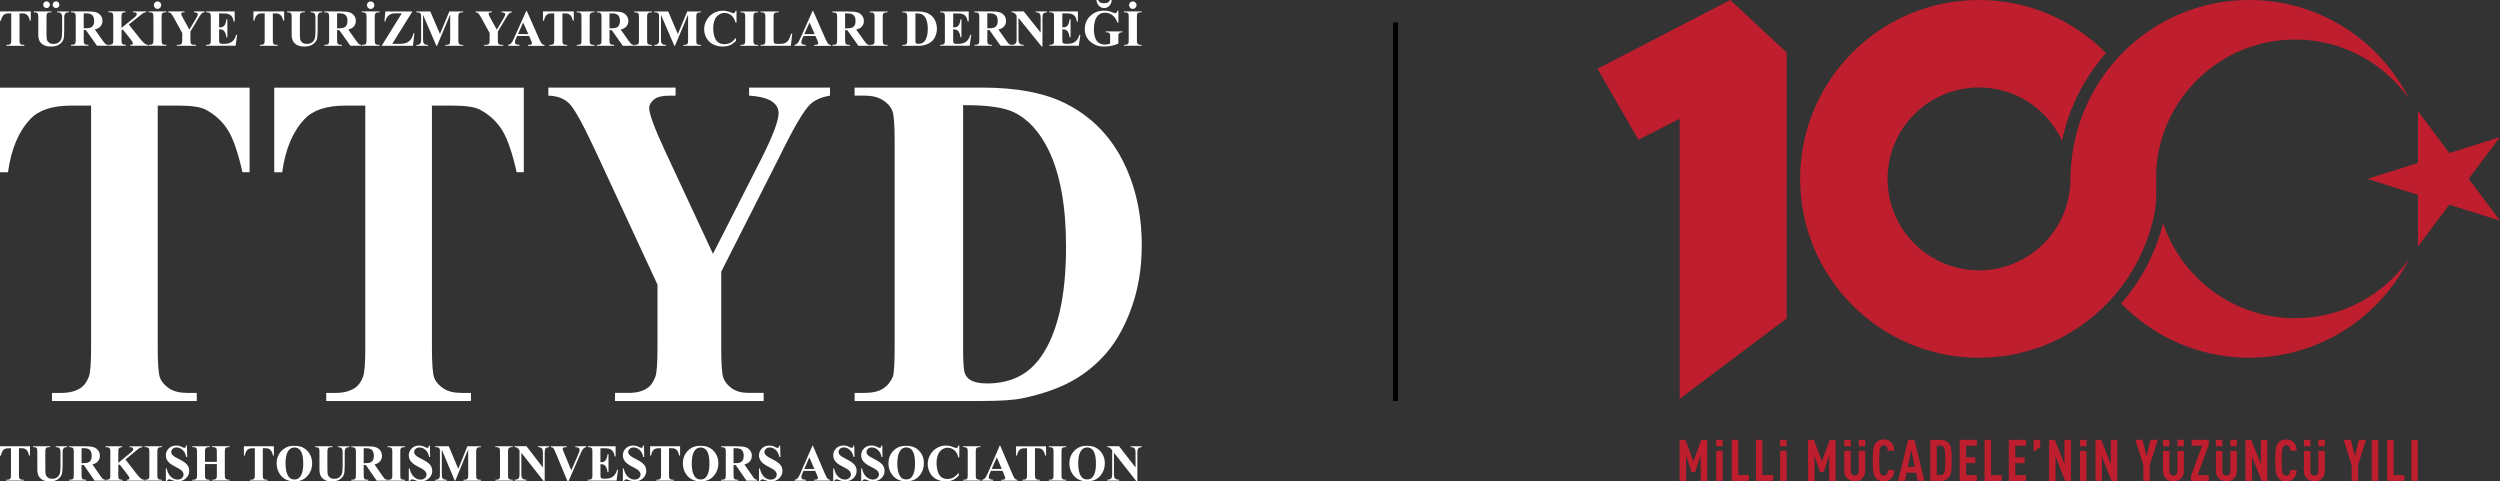
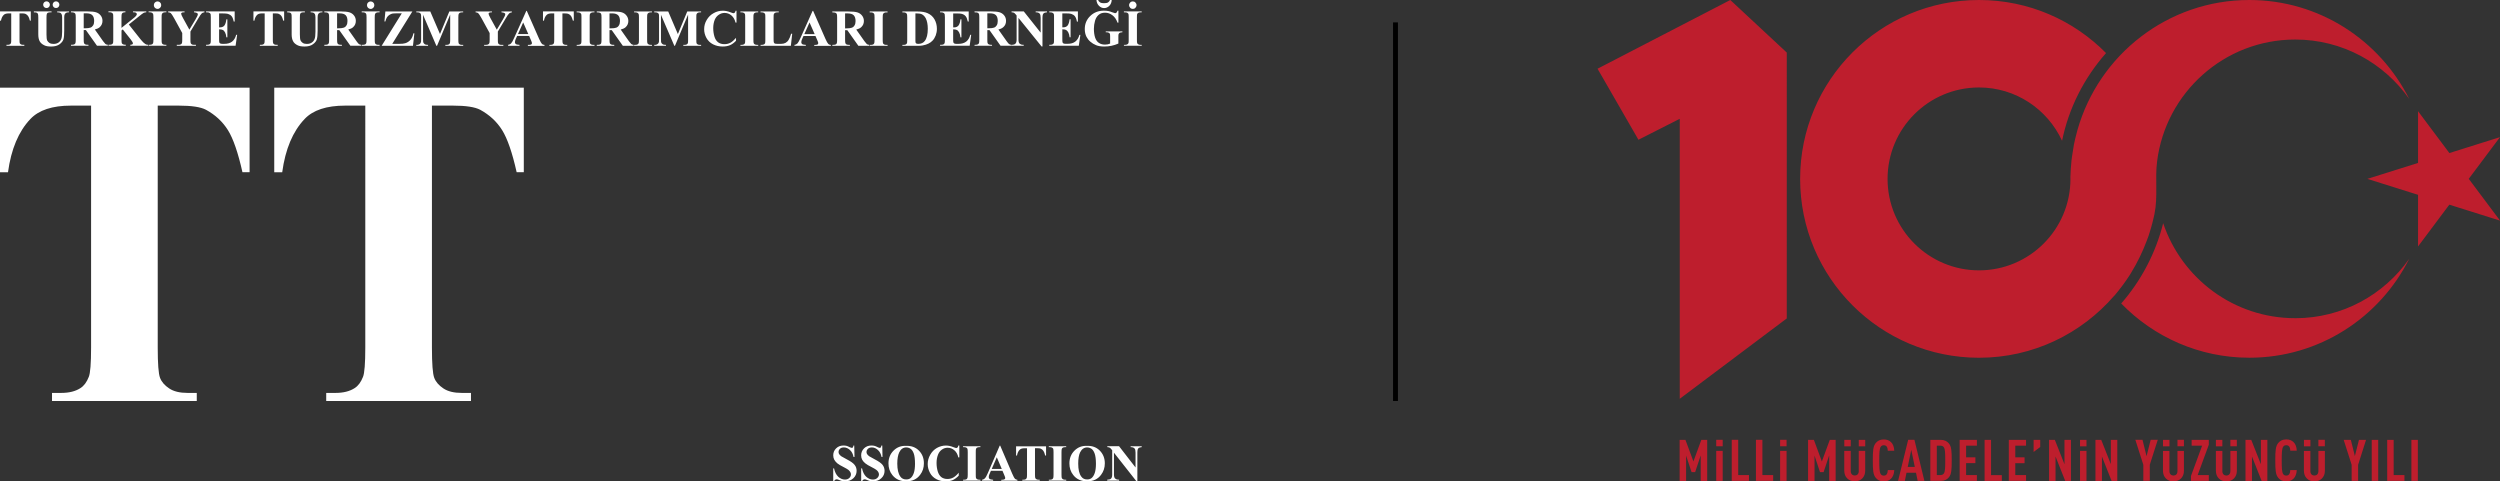
<svg xmlns="http://www.w3.org/2000/svg" id="katman_2" data-name="katman 2" viewBox="0 0 765.75 147.45">
  <rect x="0" y="0" width="765.75" height="147.45" fill="#333333" stroke="none" />
  <defs>
    <style>
      .cls-1 {
        fill: none;
        stroke: #000;
        stroke-miterlimit: 10;
        stroke-width: 1.5px;
      }

      .cls-2 {
        fill: #fff;
      }

      .cls-2, .cls-3 {
        stroke-width: 0px;
      }

      .cls-3 {
        fill: #be1e2d;
      }
    </style>
  </defs>
  <g id="Layer_1" data-name="Layer 1">
    <g>
      <g>
        <path class="cls-2" d="m9.43,3.5v2.83h-.27c-.16-.64-.34-1.12-.55-1.41-.2-.29-.48-.52-.82-.68-.2-.09-.54-.14-1.03-.14h-.78v8.11c0,.53.02.87.07,1.02.07.14.18.25.36.36.16.11.39.14.7.14h.34v.29H1.98v-.29h.34c.3,0,.53-.05.73-.16.12-.07.23-.2.3-.37.07-.12.09-.45.09-.98V4.1h-.75c-.71,0-1.21.14-1.53.45-.45.43-.73,1.02-.86,1.78h-.3v-2.83h9.43Zm.94,0h5.42v.27h-.28c-.41,0-.68.05-.84.14-.16.07-.27.2-.32.34-.07.16-.11.53-.11,1.14v5.13c0,.94.07,1.57.21,1.87.14.3.37.55.7.77.34.2.75.29,1.23.29.57,0,1.05-.12,1.46-.37.39-.25.7-.61.89-1.05.2-.46.3-1.23.3-2.35v-4.28c0-.48-.05-.82-.16-1.02-.09-.2-.21-.34-.36-.43-.23-.11-.57-.18-1-.18v-.27h3.64v.27h-.21c-.3,0-.53.07-.73.18-.2.12-.34.3-.43.55-.07.16-.11.46-.11.89v3.99c0,1.23-.07,2.12-.23,2.66-.18.55-.57,1.05-1.19,1.51-.62.46-1.48.7-2.57.7-.91,0-1.62-.12-2.1-.37-.68-.32-1.16-.75-1.44-1.27-.27-.52-.41-1.21-.41-2.08v-5.13c0-.61-.04-.98-.11-1.14-.05-.14-.18-.27-.34-.36s-.48-.12-.91-.12v-.27ZM17.16.41c.28,0,.53.11.73.3.2.2.3.45.3.73s-.11.52-.3.73c-.21.2-.44.29-.73.29s-.54-.09-.73-.29c-.2-.21-.3-.45-.3-.73s.11-.53.3-.73c.2-.2.45-.3.73-.3m-2.91,0c.3,0,.54.11.73.3.2.2.3.45.3.73s-.11.52-.3.73c-.2.2-.45.29-.73.29s-.52-.09-.73-.29c-.2-.21-.3-.45-.3-.73s.11-.53.3-.73c.21-.2.45-.3.73-.3m11.39,8.8v2.96c0,.57.03.93.11,1.07.07.16.2.27.37.36.18.09.5.12.98.12v.29h-5.36v-.29c.48,0,.82-.04.98-.12.18-.09.3-.21.37-.36.07-.14.11-.5.11-1.07v-6.86c0-.55-.04-.91-.11-1.07-.07-.14-.2-.25-.37-.34-.18-.09-.5-.14-.98-.14v-.27h4.88c1.26,0,2.19.09,2.78.27.59.18,1.07.5,1.44.98.37.46.55,1.02.55,1.66,0,.77-.29,1.41-.84,1.92-.36.32-.85.55-1.5.71l2.51,3.56c.34.45.57.73.71.86.21.16.46.25.75.25v.3h-3.32l-3.39-4.79h-.69Zm0-5.13v4.58h.44c.71,0,1.26-.07,1.62-.2.36-.12.62-.37.84-.71.2-.34.3-.78.3-1.34,0-.78-.2-1.39-.57-1.76-.37-.37-.96-.57-1.8-.57h-.84Zm13.83,3.44l3.67,4.63c.53.64.98,1.09,1.35,1.32.27.18.55.25.85.25v.29h-5.43v-.29c.34-.02.55-.09.66-.16.11-.07.14-.18.14-.29,0-.21-.23-.64-.7-1.23l-2.4-3.03-.39.32v2.87c0,.55.04.89.09,1.03.07.12.18.25.36.34.18.11.46.14.85.14v.29h-5.29v-.29h.34c.3,0,.55-.05.73-.16.14-.07.25-.2.32-.37.05-.12.07-.45.07-.98v-6.91c0-.55-.02-.89-.07-1.02-.07-.14-.18-.25-.36-.36-.16-.11-.39-.16-.7-.16h-.34v-.27h5.2v.27c-.36,0-.62.05-.8.16-.14.07-.25.2-.32.37-.05.12-.09.46-.09,1v3.26l3.9-3.14c.54-.45.8-.8.8-1.07,0-.2-.11-.36-.32-.46-.13-.07-.39-.11-.86-.12v-.27h4.08v.27c-.36.04-.64.09-.85.21-.21.11-.68.46-1.44,1.09l-3.07,2.46Zm11.49,6.2v.29h-5.45v-.29h.34c.3,0,.55-.05.75-.16.13-.07.23-.2.3-.37.05-.12.09-.45.09-.98v-6.91c0-.55-.04-.89-.09-1.02-.05-.14-.18-.25-.34-.36-.18-.11-.41-.16-.71-.16h-.34v-.27h5.45v.27h-.34c-.3,0-.54.05-.73.18-.13.07-.23.2-.3.37-.07.12-.09.45-.09.98v6.91c0,.53.02.87.09,1.02.05.14.16.25.34.36.18.11.41.14.7.14h.34ZM48.24.43c.32,0,.59.11.8.34.23.21.34.48.34.8s-.11.59-.34.82c-.21.21-.48.34-.8.34-.3,0-.57-.12-.8-.34-.21-.23-.32-.5-.32-.82s.11-.59.32-.8c.23-.23.5-.34.8-.34m14.38,3.07v.27c-.34.05-.61.16-.8.3-.25.23-.66.82-1.21,1.78l-2.28,3.81v2.55c0,.55.02.89.09,1.02.05.14.16.25.34.36.16.11.37.14.66.14h.59v.29h-5.86v-.29h.53c.3,0,.55-.05.73-.16.14-.07.25-.2.32-.37.05-.12.09-.45.09-.98v-2.1l-2.48-4.53c-.5-.89-.84-1.41-1.03-1.57-.2-.16-.48-.23-.8-.25v-.27h5.02v.27h-.23c-.3,0-.52.05-.64.14-.11.09-.18.18-.18.29,0,.18.21.66.62,1.41l1.91,3.47,1.89-3.15c.46-.78.7-1.3.7-1.57,0-.14-.05-.25-.2-.34-.18-.14-.5-.21-.96-.25v-.27h3.19Zm4.49.61v4.28h.2c.68,0,1.16-.21,1.46-.62.28-.43.48-1.03.57-1.85h.3v5.51h-.3c-.07-.61-.2-1.09-.39-1.48-.2-.37-.43-.64-.7-.77-.27-.12-.64-.2-1.14-.2v2.94c0,.59.02.94.07,1.07.03.12.14.23.27.32.14.07.36.12.66.12h.62c.98,0,1.76-.23,2.35-.68.59-.46,1.02-1.14,1.26-2.09h.3l-.48,3.35h-9.05v-.29h.34c.3,0,.55-.05.73-.16.14-.07.25-.2.3-.37.07-.12.09-.45.09-.98v-6.91c0-.48-.02-.78-.04-.89-.05-.18-.14-.32-.28-.41-.2-.16-.46-.23-.8-.23h-.34v-.27h8.77v3.1h-.3c-.14-.75-.36-1.3-.62-1.62-.27-.34-.66-.57-1.14-.73-.28-.09-.84-.14-1.62-.14h-1.09Zm19.92-.61v2.83h-.28c-.16-.64-.34-1.12-.53-1.41-.21-.29-.48-.52-.84-.68-.2-.09-.54-.14-1.03-.14h-.78v8.11c0,.53.03.87.09,1.02.05.14.18.25.34.36.18.11.41.14.7.14h.36v.29h-5.47v-.29h.34c.3,0,.55-.05.73-.16.14-.07.25-.2.32-.37.05-.12.09-.45.09-.98V4.1h-.77c-.7,0-1.21.14-1.53.45-.45.43-.73,1.02-.84,1.78h-.3v-2.83h9.43Zm.93,0h5.42v.27h-.27c-.41,0-.7.05-.85.14-.14.07-.25.2-.32.34-.05.16-.09.53-.09,1.14v5.13c0,.94.07,1.57.21,1.87.14.3.37.55.7.77.32.2.73.29,1.23.29.57,0,1.05-.12,1.44-.37.41-.25.7-.61.89-1.05.21-.46.3-1.23.3-2.35v-4.28c0-.48-.05-.82-.14-1.02-.11-.2-.23-.34-.37-.43-.23-.11-.55-.18-.98-.18v-.27h3.62v.27h-.21c-.28,0-.53.07-.73.18-.2.12-.34.3-.43.55-.05.16-.09.46-.09.89v3.99c0,1.23-.09,2.12-.25,2.66-.16.55-.55,1.05-1.19,1.51-.62.46-1.48.7-2.57.7-.91,0-1.6-.12-2.1-.37-.68-.32-1.16-.75-1.42-1.27-.28-.52-.43-1.21-.43-2.08v-5.13c0-.61-.02-.98-.09-1.14-.07-.14-.18-.27-.36-.36-.16-.09-.46-.12-.91-.12v-.27Zm15.29,5.72v2.96c0,.57.04.93.11,1.07.07.16.2.27.36.36.18.09.52.12,1,.12v.29h-5.38v-.29c.5,0,.82-.04,1-.12.18-.09.28-.21.36-.36.07-.14.11-.5.11-1.07v-6.86c0-.55-.04-.91-.11-1.07-.07-.14-.2-.25-.36-.34-.18-.09-.52-.14-1-.14v-.27h4.88c1.26,0,2.19.09,2.78.27.59.18,1.07.5,1.44.98.37.46.55,1.02.55,1.66,0,.77-.27,1.41-.84,1.92-.34.32-.84.55-1.48.71l2.51,3.56c.32.45.57.73.71.86.2.16.45.25.73.25v.3h-3.3l-3.4-4.79h-.68Zm0-5.13v4.58h.44c.71,0,1.25-.07,1.6-.2.36-.12.64-.37.84-.71.21-.34.3-.78.3-1.34,0-.78-.18-1.39-.55-1.76-.37-.37-.98-.57-1.82-.57h-.82Zm13.01,9.64v.29h-5.47v-.29h.34c.3,0,.55-.05.75-.16.12-.07.23-.2.3-.37.05-.12.09-.45.09-.98v-6.91c0-.55-.04-.89-.09-1.02-.05-.14-.18-.25-.34-.36-.18-.11-.41-.16-.71-.16h-.34v-.27h5.47v.27h-.36c-.3,0-.53.05-.73.18-.13.07-.23.2-.3.37-.05.12-.09.45-.09.98v6.91c0,.53.04.87.09,1.02.05.14.18.25.34.36.18.11.41.14.7.14h.36Zm-2.74-13.29c.32,0,.59.11.8.34.23.21.34.48.34.8s-.11.59-.34.82c-.21.21-.48.34-.8.34-.3,0-.57-.12-.8-.34-.21-.23-.32-.5-.32-.82s.11-.59.32-.8c.23-.23.5-.34.8-.34m12.79,3.07l-6.17,9.93h2c.94,0,1.6-.07,1.98-.2.61-.18,1.14-.52,1.59-1.02.44-.5.75-1.18.91-2.01h.3l-.43,3.81h-9.59l6.17-9.94h-1.55c-.61,0-1,.02-1.19.05-.36.07-.7.2-1.02.41-.32.2-.59.46-.8.78-.2.34-.36.75-.48,1.25h-.28l.28-3.06h8.29Zm8.45,6.93l2.87-6.93h4.24v.27h-.34c-.3,0-.55.05-.75.18-.13.07-.23.2-.3.36-.05.14-.09.46-.09,1v6.91c0,.53.04.87.09,1.02.05.14.18.25.36.36.16.11.39.14.7.14h.34v.29h-5.47v-.29h.34c.32,0,.55-.05.75-.16.13-.07.23-.2.3-.37.05-.12.09-.45.09-.98v-7.77l-4.03,9.57h-.2l-4.08-9.5v7.38c0,.52.02.84.04.96.07.27.21.46.44.64.21.16.57.23,1.05.23v.29h-3.6v-.29h.11c.23.02.46-.02.66-.11.2-.09.36-.2.46-.32.09-.14.18-.32.23-.57.02-.07.02-.32.02-.8v-6.63c0-.55-.03-.89-.09-1.02-.05-.14-.16-.25-.34-.36-.18-.11-.43-.16-.71-.16h-.34v-.27h4.28l2.98,6.93Zm22.02-6.93v.27c-.34.05-.61.16-.8.3-.25.23-.66.82-1.21,1.78l-2.28,3.81v2.55c0,.55.02.89.09,1.02.05.14.16.25.34.36.16.11.37.14.66.14h.59v.29h-5.88v-.29h.55c.3,0,.55-.05.73-.16.14-.07.23-.2.32-.37.05-.12.09-.45.09-.98v-2.1l-2.48-4.53c-.5-.89-.84-1.41-1.03-1.57-.2-.16-.48-.23-.8-.25v-.27h5.02v.27h-.23c-.3,0-.52.05-.64.14-.11.09-.18.18-.18.29,0,.18.21.66.62,1.41l1.91,3.47,1.89-3.15c.46-.78.7-1.3.7-1.57,0-.14-.05-.25-.2-.34-.18-.14-.5-.21-.96-.25v-.27h3.19Zm5.29,7.5h-3.67l-.46,1.03c-.14.34-.21.62-.21.86,0,.3.12.52.36.66.14.07.48.14,1.03.18v.29h-3.49v-.29c.37-.05.7-.21.93-.46.25-.27.55-.8.89-1.6l3.76-8.36h.14l3.78,8.59c.37.82.66,1.34.89,1.57.18.16.43.25.75.27v.29h-5.08v-.29h.21c.41,0,.7-.05.85-.16.13-.09.18-.21.18-.37,0-.09-.02-.18-.05-.29,0-.05-.09-.25-.23-.59l-.57-1.32Zm-.25-.57l-1.57-3.56-1.6,3.56h3.17Zm13.93-6.93v2.83h-.27c-.18-.64-.36-1.12-.55-1.41-.2-.29-.48-.52-.84-.68-.2-.09-.54-.14-1.02-.14h-.8v8.11c0,.53.04.87.09,1.02.05.14.18.25.34.36.18.11.41.14.71.14h.34v.29h-5.47v-.29h.36c.3,0,.54-.05.73-.16.13-.07.23-.2.3-.37.05-.12.09-.45.09-.98V4.1h-.77c-.7,0-1.21.14-1.53.45-.45.43-.71,1.02-.84,1.78h-.3v-2.83h9.43Zm6.34,10.23v.29h-5.45v-.29h.34c.3,0,.55-.05.73-.16.14-.07.25-.2.32-.37.05-.12.07-.45.07-.98v-6.91c0-.55-.02-.89-.07-1.02-.07-.14-.18-.25-.36-.36-.16-.11-.39-.16-.7-.16h-.34v-.27h5.45v.27h-.34c-.3,0-.55.05-.73.18-.13.07-.23.2-.32.37-.05.12-.07.45-.07.98v6.91c0,.53.02.87.07,1.02.07.14.18.25.36.36.16.11.41.14.7.14h.34Zm4.6-4.51v2.96c0,.57.04.93.11,1.07.07.16.2.27.37.36.16.09.5.12.98.12v.29h-5.36v-.29c.48,0,.8-.04.98-.12.18-.09.3-.21.36-.36.07-.14.11-.5.11-1.07v-6.86c0-.55-.04-.91-.11-1.07-.05-.14-.18-.25-.36-.34-.18-.09-.52-.14-.98-.14v-.27h4.87c1.28,0,2.21.09,2.8.27.59.18,1.07.5,1.43.98.37.46.57,1.02.57,1.66,0,.77-.28,1.41-.84,1.92-.36.32-.85.55-1.5.71l2.51,3.56c.34.45.57.73.71.86.21.16.46.25.73.25v.3h-3.3l-3.39-4.79h-.7Zm0-5.13v4.58h.45c.71,0,1.25-.07,1.6-.2.36-.12.64-.37.84-.71.21-.34.32-.78.32-1.34,0-.78-.2-1.39-.57-1.76-.37-.37-.98-.57-1.8-.57h-.84Zm13.01,9.64v.29h-5.47v-.29h.36c.3,0,.55-.05.73-.16.13-.07.23-.2.3-.37.05-.12.09-.45.09-.98v-6.91c0-.55-.03-.89-.09-1.02-.05-.14-.16-.25-.34-.36-.18-.11-.41-.16-.7-.16h-.36v-.27h5.47v.27h-.34c-.3,0-.55.05-.73.18-.14.07-.25.2-.32.37-.05.12-.09.45-.09.98v6.91c0,.53.03.87.09,1.02.07.14.18.25.36.36.16.11.39.14.7.14h.34Zm7.93-3.3l2.87-6.93h4.24v.27h-.34c-.3,0-.55.05-.73.18-.12.07-.23.2-.32.36-.05.14-.07.46-.07,1v6.91c0,.53.02.87.07,1.02.07.14.18.25.36.36.18.11.41.14.7.14h.34v.29h-5.45v-.29h.34c.3,0,.55-.05.73-.16.14-.07.23-.2.32-.37.05-.12.07-.45.07-.98v-7.77l-4.03,9.57h-.18l-4.1-9.5v7.38c0,.52.02.84.03.96.07.27.21.46.45.64.23.16.57.23,1.05.23v.29h-3.58v-.29h.11c.23.02.44-.02.64-.11.21-.09.36-.2.46-.32.11-.14.18-.32.23-.57.02-.07.02-.32.02-.8v-6.63c0-.55-.02-.89-.07-1.02-.05-.14-.18-.25-.36-.36-.18-.11-.41-.16-.7-.16h-.34v-.27h4.28l2.96,6.93Zm17.96-7.16v3.64h-.3c-.23-.94-.64-1.67-1.26-2.19-.62-.52-1.32-.77-2.1-.77-.64,0-1.25.2-1.78.57-.55.37-.94.87-1.21,1.48-.32.78-.48,1.66-.48,2.6s.13,1.8.36,2.57c.23.78.61,1.37,1.11,1.76.52.39,1.16.59,1.96.59.66,0,1.26-.14,1.82-.43.55-.3,1.12-.8,1.73-1.5v.89c-.59.62-1.19,1.07-1.84,1.35-.62.27-1.37.41-2.23.41-1.11,0-2.1-.23-2.98-.68-.87-.45-1.53-1.09-2.01-1.94-.46-.84-.7-1.73-.7-2.67,0-1.02.25-1.96.78-2.85.52-.89,1.23-1.6,2.12-2.08.87-.5,1.82-.75,2.82-.75.75,0,1.51.16,2.33.48.48.18.78.29.91.29.16,0,.3-.07.43-.2.13-.11.2-.3.23-.57h.3Zm6.65,10.46v.29h-5.45v-.29h.34c.3,0,.55-.05.73-.16.14-.07.25-.2.32-.37.05-.12.07-.45.07-.98v-6.91c0-.55-.02-.89-.07-1.02-.07-.14-.18-.25-.36-.36-.16-.11-.39-.16-.7-.16h-.34v-.27h5.45v.27h-.34c-.3,0-.53.05-.73.18-.13.07-.23.2-.3.37-.07.12-.09.45-.09.98v6.91c0,.53.02.87.09,1.02.05.14.16.25.34.36.18.11.41.14.7.14h.34Zm10.41-3.4l-.41,3.69h-9.28v-.29h.34c.3,0,.55-.05.73-.16.14-.07.25-.2.32-.37.05-.12.07-.45.07-.98v-6.91c0-.55-.02-.89-.07-1.02-.07-.14-.18-.25-.36-.36-.16-.11-.39-.16-.7-.16h-.34v-.27h5.58v.27h-.44c-.3,0-.55.05-.75.18-.12.07-.23.2-.32.37-.05.12-.07.45-.07.98v6.7c0,.53.02.87.09,1.02.05.16.18.27.36.34.12.04.44.07.93.07h.87c.55,0,1.02-.11,1.39-.3.37-.2.7-.5.96-.93.27-.43.52-1.03.77-1.87h.34Zm7.13.68h-3.67l-.46,1.03c-.14.34-.21.62-.21.86,0,.3.11.52.36.66.13.07.48.14,1.02.18v.29h-3.48v-.29c.38-.05.68-.21.93-.46.23-.27.54-.8.89-1.6l3.74-8.36h.16l3.78,8.59c.36.82.66,1.34.89,1.57.18.16.43.25.75.27v.29h-5.08v-.29h.21c.39,0,.7-.05.85-.16.11-.09.16-.21.16-.37,0-.09,0-.18-.04-.29-.02-.05-.09-.25-.23-.59l-.57-1.32Zm-.25-.57l-1.57-3.56-1.6,3.56h3.17Zm9.32-1.21v2.96c0,.57.04.93.11,1.07.07.16.2.27.36.36.18.09.52.12,1,.12v.29h-5.38v-.29c.5,0,.82-.04,1-.12.18-.09.28-.21.36-.36.07-.14.11-.5.11-1.07v-6.86c0-.55-.04-.91-.11-1.07-.07-.14-.2-.25-.36-.34-.18-.09-.52-.14-1-.14v-.27h4.88c1.26,0,2.19.09,2.78.27.59.18,1.07.5,1.44.98.37.46.57,1.02.57,1.66,0,.77-.28,1.41-.84,1.92-.36.32-.86.55-1.5.71l2.51,3.56c.34.45.57.73.71.86.21.16.45.25.73.25v.3h-3.3l-3.39-4.79h-.7Zm0-5.13v4.58h.45c.71,0,1.25-.07,1.6-.2.36-.12.64-.37.84-.71.21-.34.32-.78.32-1.34,0-.78-.2-1.39-.57-1.76-.37-.37-.98-.57-1.82-.57h-.82Zm13.01,9.64v.29h-5.47v-.29h.36c.3,0,.54-.05.73-.16.12-.07.23-.2.3-.37.05-.12.09-.45.09-.98v-6.91c0-.55-.04-.89-.09-1.02-.05-.14-.18-.25-.34-.36-.18-.11-.41-.16-.7-.16h-.36v-.27h5.47v.27h-.36c-.3,0-.54.05-.71.18-.14.07-.25.2-.32.37-.05.12-.09.45-.09.98v6.91c0,.53.04.87.09,1.02.05.14.18.25.34.36.18.11.41.14.7.14h.36Zm4.54.29v-.29h.34c.3,0,.55-.04.71-.14.16-.09.27-.21.36-.39.04-.11.07-.43.07-.98v-6.91c0-.55-.04-.89-.09-1.02-.05-.14-.18-.25-.34-.36-.18-.11-.41-.16-.71-.16h-.34v-.27h4.69c1.26,0,2.26.18,3.03.52.93.41,1.64,1.05,2.12,1.89.48.86.73,1.82.73,2.89,0,.73-.13,1.41-.36,2.03-.25.62-.55,1.14-.93,1.55-.37.39-.8.73-1.3.96-.5.25-1.09.45-1.8.57-.32.07-.82.11-1.5.11h-4.69Zm3.99-9.93v8.2c0,.43.02.7.07.78.03.11.11.18.2.23.14.07.34.12.61.12.87,0,1.53-.3,1.98-.89.62-.78.93-2.03.93-3.71,0-1.34-.21-2.41-.62-3.23-.34-.62-.77-1.05-1.3-1.28-.37-.16-1-.23-1.85-.23m11.55.02v4.28h.21c.66,0,1.14-.21,1.44-.62.3-.43.5-1.03.57-1.85h.3v5.51h-.3c-.05-.61-.18-1.09-.39-1.48-.2-.37-.43-.64-.7-.77-.25-.12-.64-.2-1.14-.2v2.94c0,.59.02.94.07,1.07.05.12.14.23.28.32.12.07.34.12.64.12h.62c.98,0,1.76-.23,2.37-.68.59-.46,1.02-1.14,1.26-2.09h.28l-.46,3.35h-9.07v-.29h.34c.3,0,.55-.05.75-.16.13-.07.23-.2.3-.37.05-.12.09-.45.09-.98v-6.91c0-.48-.02-.78-.05-.89-.04-.18-.14-.32-.27-.41-.2-.16-.46-.23-.82-.23h-.34v-.27h8.77v3.1h-.28c-.16-.75-.37-1.3-.64-1.62-.27-.34-.64-.57-1.14-.73-.28-.09-.82-.14-1.62-.14h-1.09Z" />
        <path class="cls-2" d="m302.42,9.21v2.98c0,.55.02.91.09,1.05.07.16.2.27.37.36.18.09.5.14.98.14v.27h-5.36v-.27c.48,0,.82-.05.98-.14.18-.09.3-.21.37-.36.07-.14.11-.5.11-1.05v-6.86c0-.57-.04-.93-.11-1.07-.07-.16-.2-.27-.37-.36s-.5-.12-.98-.12v-.29h4.88c1.26,0,2.19.09,2.78.27.59.18,1.07.5,1.44.98.37.46.55,1.02.55,1.66,0,.78-.27,1.43-.84,1.92-.36.32-.86.57-1.5.71l2.51,3.56c.34.46.57.75.71.86.21.16.46.25.75.27v.29h-3.31l-3.39-4.79h-.68Zm0-5.13v4.58h.43c.73,0,1.27-.07,1.62-.2.36-.12.62-.37.84-.71.2-.34.3-.78.3-1.34,0-.78-.18-1.37-.55-1.76-.37-.37-.98-.57-1.82-.57h-.82Zm11.16-.59l5.17,6.5v-4.51c0-.62-.09-1.05-.27-1.28-.25-.3-.68-.45-1.25-.43v-.29h3.46v.29c-.45.05-.73.12-.89.21-.14.09-.27.23-.36.45s-.13.55-.13,1.05v8.75h-.27l-7.08-8.75v6.7c0,.61.13,1.02.41,1.23.27.21.59.32.94.32h.25v.27h-3.74v-.27c.59-.02,1-.12,1.21-.37.23-.23.36-.62.36-1.18v-7.43l-.23-.29c-.21-.27-.41-.46-.59-.55-.16-.09-.41-.14-.73-.14v-.29h3.73Zm11.81.61v4.28h.2c.68,0,1.16-.21,1.46-.62.28-.41.48-1.03.57-1.85h.3v5.51h-.3c-.05-.61-.2-1.09-.39-1.48-.2-.37-.43-.62-.7-.77-.27-.12-.64-.2-1.14-.2v2.96c0,.57.02.93.07,1.05.04.12.14.23.27.32.14.07.36.12.66.12h.62c.98,0,1.76-.23,2.35-.68.59-.46,1.02-1.14,1.26-2.07h.3l-.48,3.33h-9.05v-.27h.34c.3,0,.55-.07.73-.18.14-.07.25-.2.32-.37.05-.12.07-.45.07-.98v-6.91c0-.48,0-.77-.04-.89-.05-.18-.14-.32-.28-.41-.2-.14-.46-.21-.8-.21h-.34v-.29h8.77v3.12h-.3c-.14-.77-.36-1.32-.62-1.64-.27-.34-.66-.57-1.14-.73-.29-.09-.84-.14-1.62-.14h-1.09Zm17.18-.84v3.69h-.27c-.36-1-.87-1.76-1.57-2.28-.7-.53-1.44-.78-2.26-.78s-1.44.21-1.96.66c-.52.45-.89,1.05-1.11,1.84s-.34,1.6-.34,2.42c0,1.02.12,1.89.36,2.66.25.75.62,1.3,1.16,1.66.52.36,1.14.53,1.87.53.25,0,.52-.02.78-.07.27-.05.53-.14.8-.25v-2.16c0-.43-.02-.69-.07-.82-.05-.12-.18-.23-.36-.34-.18-.09-.39-.14-.64-.14h-.27v-.27h5.1v.27c-.39.02-.66.07-.8.16-.16.07-.29.21-.36.41-.05.09-.07.34-.07.73v2.16c-.68.3-1.37.53-2.09.68-.73.16-1.48.23-2.26.23-1,0-1.82-.14-2.48-.41-.66-.27-1.23-.62-1.75-1.07-.5-.43-.89-.93-1.18-1.48-.36-.71-.53-1.51-.53-2.39,0-1.59.55-2.9,1.66-3.99,1.12-1.09,2.51-1.64,4.19-1.64.53,0,1,.04,1.41.12.23.04.61.16,1.11.36.52.18.82.29.91.29.14,0,.29-.05.41-.16.13-.11.23-.3.34-.61h.27Zm-2.55-3.26h.5c-.04.73-.28,1.32-.73,1.78-.46.46-1,.7-1.59.7s-1.12-.23-1.59-.7c-.46-.46-.71-1.05-.77-1.78h.5c.14.32.34.57.62.73.27.18.66.25,1.16.25.57,0,1-.07,1.26-.23.27-.16.48-.41.62-.75m9.71,13.74v.27h-5.45v-.27h.34c.3,0,.55-.07.73-.18.14-.07.25-.2.32-.37.05-.12.07-.45.07-.98v-6.91c0-.55-.02-.87-.07-1.02-.07-.14-.18-.25-.36-.36-.16-.11-.39-.14-.7-.14h-.34v-.29h5.45v.29h-.34c-.3,0-.55.05-.73.16-.13.07-.23.2-.32.37-.05.12-.07.45-.07.98v6.91c0,.55.02.89.09,1.02.05.14.16.25.34.36.18.11.41.16.7.16h.34Zm-2.73-13.31c.32,0,.59.11.8.34.21.21.34.5.34.8,0,.32-.13.59-.34.82-.21.23-.48.34-.8.34s-.59-.11-.8-.34c-.21-.23-.34-.5-.34-.82,0-.3.13-.59.34-.8.21-.23.48-.34.8-.34" />
-         <path class="cls-2" d="m9.19,136.69v2.85h-.27c-.16-.66-.34-1.14-.53-1.43-.2-.29-.46-.52-.8-.68-.2-.09-.53-.14-1-.14h-.78v8.13c0,.53.04.87.09,1.02.05.12.18.25.34.34.16.11.39.16.68.16h.34v.27H1.92v-.27h.34c.3,0,.53-.05.71-.16.13-.07.23-.2.3-.37.05-.12.09-.46.09-.98v-8.13h-.75c-.68,0-1.18.16-1.5.45-.43.43-.7,1.02-.82,1.8H0v-2.85h9.18Zm.91,0h5.28v.27h-.27c-.39,0-.68.05-.82.14-.14.07-.25.2-.32.36-.05.14-.09.52-.09,1.12v5.15c0,.94.07,1.55.2,1.85.14.32.37.57.7.77.3.2.71.3,1.19.3.55,0,1.02-.12,1.41-.37.39-.27.68-.62.87-1.07.2-.45.28-1.23.28-2.33v-4.29c0-.46-.05-.8-.14-1.02-.09-.2-.21-.34-.36-.43-.23-.11-.55-.18-.96-.18v-.27h3.53v.27h-.21c-.28,0-.52.07-.71.18-.18.12-.32.3-.41.55-.05.16-.09.46-.09.89v3.99c0,1.23-.09,2.12-.25,2.67-.16.55-.54,1.05-1.14,1.51-.62.46-1.46.7-2.51.7-.89,0-1.57-.12-2.05-.37-.66-.32-1.12-.75-1.39-1.27s-.41-1.21-.41-2.09v-5.15c0-.61-.04-.98-.09-1.14-.07-.14-.18-.27-.34-.36-.16-.07-.46-.12-.89-.12v-.27Zm14.88,5.72v2.98c0,.57.04.93.11,1.07.07.14.18.27.36.36.18.07.48.12.96.12v.27h-5.24v-.27c.48,0,.8-.05.96-.12.18-.11.28-.21.36-.36.07-.14.11-.5.11-1.07v-6.86c0-.57-.04-.93-.11-1.07-.07-.16-.18-.27-.36-.36-.18-.09-.48-.14-.96-.14v-.27h4.76c1.23,0,2.14.09,2.71.27s1.03.5,1.41.98c.36.46.54,1.03.54,1.66,0,.78-.27,1.43-.82,1.92-.34.32-.82.57-1.44.73l2.44,3.55c.32.46.55.75.7.86.21.16.44.25.71.27v.29h-3.21l-3.3-4.79h-.68Zm0-5.13v4.58h.43c.7,0,1.23-.05,1.57-.2.36-.12.62-.36.82-.71.2-.34.3-.78.3-1.34,0-.78-.18-1.37-.55-1.76-.36-.37-.94-.57-1.76-.57h-.8Zm13.45,3.46l3.58,4.62c.52.66.95,1.1,1.32,1.34.27.16.53.25.84.25v.27h-5.31v-.27c.34-.04.55-.09.66-.16.09-.09.14-.18.14-.29,0-.23-.23-.64-.7-1.25l-2.34-3.03-.39.32v2.89c0,.55.04.89.09,1.02.07.14.18.27.36.36.18.09.45.14.82.14v.27h-5.15v-.27h.34c.3,0,.54-.05.71-.16.14-.07.23-.2.3-.37.05-.12.09-.46.09-.98v-6.93c0-.55-.04-.89-.09-1.02-.05-.14-.16-.25-.34-.36-.16-.11-.39-.16-.68-.16h-.34v-.27h5.08v.27c-.34,0-.61.05-.78.16-.14.07-.23.2-.32.37-.05.12-.09.46-.09,1v3.28l3.81-3.15c.52-.45.78-.8.78-1.07,0-.2-.11-.36-.32-.46-.11-.07-.39-.11-.82-.12v-.27h3.97v.27c-.36.04-.64.11-.84.21-.21.11-.68.46-1.41,1.09l-2.99,2.48Zm11.21,6.2v.27h-5.33v-.27h.34c.3,0,.54-.05.71-.16.14-.07.23-.2.3-.37.05-.12.09-.46.09-.98v-6.93c0-.55-.04-.89-.09-1.02-.05-.14-.16-.25-.34-.36-.16-.11-.39-.16-.68-.16h-.34v-.27h5.33v.27h-.34c-.3,0-.53.07-.71.18-.13.07-.23.2-.3.37-.05.12-.09.45-.09.98v6.93c0,.53.04.87.09,1.02.05.12.18.25.34.34.16.11.39.16.68.16h.34Zm7.61-10.48l.09,3.51h-.32c-.14-.89-.5-1.59-1.07-2.12-.57-.53-1.19-.8-1.85-.8-.52,0-.91.14-1.21.43-.3.27-.44.61-.44.96,0,.23.05.45.14.62.16.23.39.48.71.71.23.18.78.48,1.64.91,1.19.61,2,1.18,2.4,1.71.43.53.62,1.16.62,1.84,0,.89-.32,1.64-1,2.26-.66.64-1.51.96-2.53.96-.32,0-.62-.04-.91-.11-.3-.07-.66-.2-1.09-.37-.25-.11-.45-.16-.59-.16s-.27.05-.43.16c-.14.11-.27.27-.36.48h-.25v-3.97h.25c.23,1.12.66,1.96,1.28,2.55.64.59,1.32.87,2.05.87.55,0,1-.16,1.34-.46.34-.32.5-.68.5-1.1,0-.25-.05-.48-.18-.71-.14-.23-.32-.46-.59-.66-.27-.21-.73-.48-1.39-.82-.93-.48-1.6-.87-2.01-1.21-.39-.32-.71-.7-.93-1.1-.21-.41-.32-.86-.32-1.34,0-.84.28-1.55.89-2.16.59-.59,1.35-.87,2.26-.87.32,0,.64.04.96.12.23.05.52.18.85.34s.59.25.71.25c.14,0,.23-.04.32-.12.07-.07.14-.27.2-.59h.23Zm5.54,5.68v3.28c0,.53.04.87.09,1.02.05.12.18.25.34.34.16.11.39.16.68.16h.34v.27h-5.33v-.27h.34c.3,0,.53-.05.71-.16.14-.07.23-.2.3-.37.05-.12.09-.46.09-.98v-6.93c0-.55-.03-.89-.09-1.02-.05-.14-.16-.25-.34-.36-.16-.11-.39-.16-.68-.16h-.34v-.27h5.33v.27h-.34c-.3,0-.54.07-.71.18-.12.07-.23.2-.3.37-.05.12-.09.45-.09.98v2.98h3.63v-2.98c0-.55-.03-.89-.09-1.02-.05-.14-.16-.25-.34-.36-.18-.11-.39-.16-.68-.16h-.34v-.27h5.33v.27h-.34c-.3,0-.54.07-.71.18-.12.07-.23.2-.3.37-.05.12-.09.45-.09.98v6.93c0,.53.04.87.09,1.02.05.12.16.25.34.34.16.11.39.16.68.16h.34v.27h-5.33v-.27h.34c.28,0,.53-.05.71-.16.13-.07.23-.2.3-.37.05-.12.09-.46.09-.98v-3.28h-3.63Zm21.1-5.45v2.85h-.27c-.16-.66-.34-1.14-.54-1.43-.2-.29-.46-.52-.8-.68-.2-.09-.53-.14-1-.14h-.78v8.13c0,.53.03.87.09,1.02.05.12.18.25.34.34.16.11.39.16.68.16h.34v.27h-5.33v-.27h.34c.3,0,.54-.05.71-.16.12-.07.23-.2.3-.37.05-.12.09-.46.09-.98v-8.13h-.75c-.68,0-1.18.16-1.48.45-.45.43-.71,1.02-.84,1.8h-.28v-2.85h9.18Zm6.22-.12c1.64-.05,2.96.43,3.97,1.46s1.53,2.33,1.53,3.9c0,1.32-.39,2.49-1.14,3.51-1.02,1.34-2.42,2.01-4.26,2.01s-3.26-.64-4.28-1.92c-.78-1.02-1.19-2.21-1.19-3.6,0-1.55.52-2.85,1.55-3.9,1.03-1.03,2.32-1.51,3.81-1.46m.09.5c-.93,0-1.64.48-2.14,1.46-.39.8-.59,1.96-.59,3.47,0,1.78.3,3.1.91,3.96.45.61,1.03.91,1.8.91.54,0,.96-.14,1.3-.39.45-.34.8-.86,1.05-1.59.23-.71.36-1.68.36-2.83,0-1.39-.13-2.42-.38-3.12-.25-.68-.57-1.16-.96-1.44-.39-.29-.84-.43-1.35-.43m6.33-.37h5.28v.27h-.27c-.41,0-.68.05-.82.14-.16.07-.27.2-.32.36-.07.14-.11.52-.11,1.12v5.15c0,.94.07,1.55.21,1.85.14.32.37.57.68.77.32.2.73.3,1.21.3.55,0,1.02-.12,1.41-.37.37-.27.68-.62.87-1.07.18-.45.29-1.23.29-2.33v-4.29c0-.46-.05-.8-.14-1.02-.11-.2-.21-.34-.37-.43-.21-.11-.53-.18-.94-.18v-.27h3.53v.27h-.21c-.28,0-.52.07-.71.18-.2.12-.32.3-.41.55-.07.16-.11.46-.11.89v3.99c0,1.23-.07,2.12-.23,2.67-.16.55-.54,1.05-1.16,1.51-.61.46-1.44.7-2.5.7-.89,0-1.57-.12-2.05-.37-.66-.32-1.12-.75-1.39-1.27-.27-.52-.41-1.21-.41-2.09v-5.15c0-.61-.03-.98-.11-1.14-.05-.14-.18-.27-.34-.36-.16-.07-.45-.12-.87-.12v-.27Zm14.88,5.72v2.98c0,.57.03.93.11,1.07.05.14.18.27.36.36.16.07.48.12.94.12v.27h-5.22v-.27c.48,0,.8-.05.96-.12.18-.11.28-.21.36-.36.07-.14.11-.5.11-1.07v-6.86c0-.57-.04-.93-.11-1.07-.07-.16-.2-.27-.36-.36-.18-.09-.5-.14-.96-.14v-.27h4.76c1.23,0,2.14.09,2.71.27.57.18,1.03.5,1.39.98.37.46.55,1.03.55,1.66,0,.78-.27,1.43-.82,1.92-.34.32-.84.57-1.46.73l2.46,3.55c.32.46.55.75.7.86.2.16.45.25.71.27v.29h-3.22l-3.3-4.79h-.66Zm0-5.13v4.58h.43c.7,0,1.21-.05,1.57-.2.34-.12.62-.36.82-.71.2-.34.3-.78.3-1.34,0-.78-.2-1.37-.55-1.76-.37-.37-.96-.57-1.76-.57h-.8Zm12.65,9.66v.27h-5.31v-.27h.34c.28,0,.54-.05.71-.16.13-.07.23-.2.3-.37.05-.12.07-.46.07-.98v-6.93c0-.55-.02-.89-.07-1.02-.05-.14-.18-.25-.34-.36-.16-.11-.39-.16-.68-.16h-.34v-.27h5.31v.27h-.34c-.28,0-.52.07-.7.18-.14.07-.23.2-.32.37-.05.12-.07.45-.07.98v6.93c0,.53.02.87.09,1.02.05.12.16.25.34.34.16.11.39.16.66.16h.34Zm7.63-10.48l.07,3.51h-.3c-.14-.89-.5-1.59-1.07-2.12-.57-.53-1.19-.8-1.85-.8-.52,0-.93.14-1.23.43-.3.27-.45.61-.45.96,0,.23.05.45.16.62.14.23.37.48.7.71.25.18.78.48,1.64.91,1.19.61,2.01,1.18,2.42,1.71.41.53.62,1.16.62,1.84,0,.89-.34,1.64-1,2.26-.68.64-1.51.96-2.55.96-.32,0-.62-.04-.91-.11s-.64-.2-1.07-.37c-.25-.11-.45-.16-.61-.16-.13,0-.27.05-.41.16s-.27.27-.36.48h-.27v-3.97h.27c.21,1.12.64,1.96,1.28,2.55.62.59,1.3.87,2.03.87.57,0,1.02-.16,1.35-.46.34-.32.5-.68.5-1.1,0-.25-.07-.48-.2-.71-.12-.23-.32-.46-.59-.66-.25-.21-.71-.48-1.37-.82-.94-.48-1.6-.87-2.01-1.21-.41-.32-.71-.7-.93-1.1-.23-.41-.34-.86-.34-1.34,0-.84.3-1.55.91-2.16.59-.59,1.34-.87,2.24-.87.34,0,.66.04.96.12.25.05.54.18.87.34s.57.25.71.25c.13,0,.23-.04.3-.12.07-.07.14-.27.21-.59h.23Zm8.68,7.16l2.8-6.93h4.13v.27h-.34c-.3,0-.54.07-.71.18-.12.07-.23.2-.3.37-.05.12-.09.45-.09.98v6.93c0,.53.04.87.09,1.02.05.12.16.25.34.34.18.11.39.16.68.16h.34v.27h-5.33v-.27h.34c.3,0,.54-.05.71-.16.12-.07.23-.2.3-.37.05-.12.09-.46.09-.98v-7.79l-3.94,9.57h-.18l-3.97-9.5v7.4c0,.52.02.84.04.96.07.25.21.46.43.62.21.16.57.25,1.03.25v.27h-3.51v-.27h.13c.21,0,.43-.04.62-.11.2-.09.34-.2.44-.34.11-.12.18-.32.23-.57.02-.05.02-.32.02-.78v-6.65c0-.55-.02-.89-.09-1.02-.05-.14-.16-.25-.34-.36-.16-.11-.39-.16-.68-.16h-.34v-.27h4.17l2.89,6.93Zm16.7,3.31v.27h-5.33v-.27h.34c.28,0,.53-.05.71-.16.13-.07.23-.2.3-.37.05-.12.07-.46.07-.98v-6.93c0-.55-.02-.89-.07-1.02-.05-.14-.18-.25-.34-.36-.16-.11-.39-.16-.68-.16h-.34v-.27h5.33v.27h-.34c-.3,0-.53.07-.71.18-.13.07-.23.2-.3.37-.05.12-.09.45-.09.98v6.93c0,.53.04.87.09,1.02.05.12.16.25.34.34.16.11.39.16.68.16h.34Zm4.21-10.25l5.02,6.52v-4.53c0-.62-.09-1.05-.27-1.28-.23-.3-.64-.45-1.21-.45v-.27h3.37v.27c-.43.07-.71.14-.85.23-.16.09-.27.23-.36.45-.07.21-.13.55-.13,1.05v8.77h-.25l-6.9-8.77v6.7c0,.61.13,1.02.39,1.23.27.21.59.32.93.32h.25v.27h-3.63v-.27c.55,0,.94-.12,1.18-.36.21-.23.32-.64.32-1.19v-7.43l-.2-.27c-.23-.3-.41-.48-.59-.57-.16-.09-.39-.14-.71-.16v-.27h3.63Zm18.27,0v.27c-.37.07-.7.27-1,.62-.2.27-.52.87-.93,1.84l-3.51,8.04h-.25l-3.48-8.38c-.43-1.02-.71-1.6-.85-1.78-.14-.18-.41-.29-.8-.34v-.27h4.87v.27h-.16c-.45,0-.75.07-.91.18-.11.09-.18.2-.18.36,0,.09.02.2.07.32.04.14.18.48.41,1.03l2.17,5.22,2-4.63c.25-.59.41-.96.46-1.16.05-.2.07-.36.07-.48,0-.16-.04-.3-.11-.43-.09-.11-.2-.21-.36-.27-.21-.09-.5-.14-.85-.14v-.27h3.33Zm4.37.61v4.28h.2c.66,0,1.12-.2,1.41-.62.3-.41.48-1.03.57-1.84h.29v5.49h-.29c-.07-.59-.2-1.09-.39-1.46-.2-.39-.41-.64-.68-.78-.25-.12-.62-.2-1.1-.2v2.96c0,.59.02.93.07,1.07.04.12.13.23.27.3.13.09.34.12.62.12h.62c.94,0,1.71-.21,2.28-.68.59-.45,1-1.14,1.25-2.07h.28l-.46,3.33h-8.82v-.27h.34c.28,0,.52-.05.71-.16.12-.07.23-.2.3-.37.04-.12.07-.46.07-.98v-6.93c0-.48-.02-.77-.04-.89-.05-.18-.14-.32-.28-.41-.18-.14-.45-.23-.77-.23h-.34v-.27h8.54v3.12h-.28c-.14-.77-.36-1.32-.62-1.64-.25-.34-.62-.57-1.11-.73-.28-.09-.8-.14-1.59-.14h-1.05Zm13.33-.84l.09,3.51h-.32c-.14-.89-.5-1.59-1.07-2.12-.57-.53-1.19-.8-1.85-.8-.52,0-.93.14-1.21.43-.3.27-.46.61-.46.96,0,.23.05.45.16.62.14.23.39.48.71.71.23.18.78.48,1.62.91,1.21.61,2.01,1.18,2.42,1.71s.62,1.16.62,1.84c0,.89-.34,1.64-1,2.26-.66.64-1.52.96-2.53.96-.32,0-.64-.04-.93-.11s-.64-.2-1.07-.37c-.25-.11-.44-.16-.61-.16-.13,0-.27.05-.41.16s-.27.27-.36.48h-.25v-3.97h.25c.23,1.12.66,1.96,1.28,2.55.62.59,1.3.87,2.03.87.57,0,1.02-.16,1.35-.46.34-.32.5-.68.5-1.1,0-.25-.05-.48-.2-.71-.13-.23-.32-.46-.57-.66-.27-.21-.73-.48-1.39-.82-.95-.48-1.6-.87-2.01-1.21-.39-.32-.71-.7-.93-1.1-.21-.41-.32-.86-.32-1.34,0-.84.28-1.55.89-2.16.59-.59,1.36-.87,2.26-.87.32,0,.64.04.96.12.23.05.52.18.85.34.34.16.57.25.71.25.12,0,.23-.04.3-.12.09-.07.16-.27.21-.59h.23Zm11.07.23v2.85h-.27c-.16-.66-.34-1.14-.54-1.43s-.46-.52-.8-.68c-.2-.09-.54-.14-1-.14h-.78v8.13c0,.53.04.87.09,1.02.05.12.18.25.34.34.16.11.39.16.68.16h.34v.27h-5.33v-.27h.34c.3,0,.53-.05.71-.16.13-.07.23-.2.3-.37.05-.12.09-.46.09-.98v-8.13h-.75c-.68,0-1.18.16-1.48.45-.45.43-.71,1.02-.84,1.8h-.28v-2.85h9.18Zm6.22-.12c1.62-.05,2.96.43,3.97,1.46,1.02,1.03,1.53,2.33,1.53,3.9,0,1.32-.39,2.49-1.14,3.51-1.01,1.34-2.42,2.01-4.26,2.01s-3.26-.64-4.28-1.92c-.78-1.02-1.19-2.21-1.19-3.6,0-1.55.52-2.85,1.55-3.9,1.03-1.03,2.32-1.51,3.81-1.46m.09.5c-.93,0-1.64.48-2.14,1.46-.39.8-.59,1.96-.59,3.47,0,1.78.3,3.1.91,3.96.45.61,1.03.91,1.8.91.52,0,.96-.14,1.3-.39.45-.34.8-.86,1.03-1.59.25-.71.37-1.68.37-2.83,0-1.39-.12-2.42-.37-3.12-.25-.68-.57-1.16-.96-1.44-.39-.29-.84-.43-1.35-.43m10.07,5.35v2.98c0,.57.04.93.11,1.07.05.14.18.27.36.36.16.07.48.12.95.12v.27h-5.22v-.27c.48,0,.8-.05.96-.12.16-.11.28-.21.36-.36.07-.14.11-.5.11-1.07v-6.86c0-.57-.04-.93-.11-1.07-.07-.16-.2-.27-.36-.36-.18-.09-.5-.14-.96-.14v-.27h4.76c1.23,0,2.14.09,2.71.27s1.03.5,1.39.98c.37.46.55,1.03.55,1.66,0,.78-.27,1.43-.82,1.92-.34.32-.84.57-1.46.73l2.46,3.55c.32.46.55.75.7.86.2.16.44.25.71.27v.29h-3.23l-3.3-4.79h-.66Zm0-5.13v4.58h.43c.7,0,1.21-.05,1.57-.2.34-.12.62-.36.82-.71.2-.34.3-.78.3-1.34,0-.78-.2-1.37-.55-1.76-.38-.37-.95-.57-1.76-.57h-.8Zm14.27-.82l.09,3.51h-.32c-.14-.89-.5-1.59-1.07-2.12-.57-.53-1.19-.8-1.85-.8-.52,0-.93.14-1.21.43-.3.27-.46.61-.46.96,0,.23.05.45.16.62.14.23.39.48.71.71.23.18.78.48,1.62.91,1.21.61,2.01,1.18,2.42,1.71.43.53.62,1.16.62,1.84,0,.89-.34,1.64-1,2.26-.66.64-1.52.96-2.53.96-.34,0-.64-.04-.93-.11s-.64-.2-1.07-.37c-.25-.11-.44-.16-.61-.16-.13,0-.27.05-.41.16s-.27.27-.36.48h-.27v-3.97h.27c.23,1.12.66,1.96,1.28,2.55.62.59,1.3.87,2.03.87.57,0,1.02-.16,1.35-.46.34-.32.5-.68.5-1.1,0-.25-.05-.48-.2-.71-.13-.23-.32-.46-.57-.66-.27-.21-.73-.48-1.39-.82-.94-.48-1.6-.87-2.01-1.21-.39-.32-.71-.7-.93-1.1-.21-.41-.34-.86-.34-1.34,0-.84.3-1.55.91-2.16.59-.59,1.36-.87,2.26-.87.32,0,.64.04.96.12.23.05.52.18.85.34.34.16.57.25.71.25.12,0,.23-.04.3-.12.09-.07.16-.27.21-.59h.23Zm10.74,7.75h-3.58l-.44,1.03c-.14.34-.21.62-.21.84,0,.3.13.53.34.68.14.07.48.14,1.02.18v.27h-3.4v-.27c.37-.05.68-.21.91-.48.23-.25.54-.78.87-1.59l3.65-8.38h.14l3.67,8.61c.36.82.64,1.34.87,1.55.18.16.41.27.73.29v.27h-4.95v-.27h.21c.39,0,.68-.05.84-.18.11-.07.16-.2.16-.36,0-.09-.02-.2-.04-.29-.02-.05-.09-.25-.23-.59l-.55-1.32Zm-.25-.57l-1.53-3.58-1.55,3.58h3.08Z" />
        <path class="cls-2" d="m261.65,136.46l.09,3.49h-.32c-.14-.87-.5-1.59-1.07-2.1-.57-.53-1.19-.8-1.85-.8-.52,0-.93.12-1.21.41-.3.29-.44.61-.44.98,0,.23.05.43.16.62.14.23.37.48.7.71.23.16.78.46,1.64.91,1.19.61,2,1.18,2.41,1.71.43.53.62,1.14.62,1.84,0,.87-.34,1.64-1,2.26-.66.62-1.52.94-2.53.94-.32,0-.62-.04-.91-.09-.3-.07-.66-.2-1.09-.39-.25-.11-.45-.14-.61-.14-.13,0-.27.05-.41.14-.14.11-.27.27-.36.48h-.25v-3.96h.25c.23,1.1.66,1.96,1.28,2.55.64.57,1.32.87,2.05.87.55,0,1-.16,1.34-.48.34-.3.5-.68.5-1.09,0-.25-.05-.5-.2-.73-.13-.23-.32-.45-.57-.66-.27-.21-.73-.48-1.39-.82-.93-.46-1.6-.86-2.01-1.19-.39-.34-.71-.7-.93-1.1-.21-.41-.32-.86-.32-1.35,0-.84.28-1.55.89-2.14.59-.59,1.35-.87,2.26-.87.32,0,.64.04.96.11.23.07.52.18.86.36.34.16.59.25.71.25.14,0,.23-.05.32-.12.07-.09.14-.29.2-.59h.23Zm8.59,0l.07,3.49h-.3c-.16-.87-.52-1.59-1.09-2.1-.57-.53-1.18-.8-1.85-.8-.5,0-.91.12-1.21.41-.3.29-.45.61-.45.98,0,.23.05.43.16.62.14.23.37.48.7.71.23.16.78.46,1.64.91,1.19.61,2,1.18,2.42,1.71.41.53.61,1.14.61,1.84,0,.87-.32,1.64-1,2.26-.66.62-1.5.94-2.53.94-.32,0-.62-.04-.91-.09-.28-.07-.66-.2-1.09-.39-.23-.11-.43-.14-.59-.14-.14,0-.27.05-.41.14-.16.11-.27.27-.36.48h-.27v-3.96h.27c.21,1.1.64,1.96,1.26,2.55.64.57,1.32.87,2.05.87.55,0,1.01-.16,1.34-.48.34-.3.52-.68.52-1.09,0-.25-.07-.5-.2-.73-.12-.23-.32-.45-.59-.66-.27-.21-.73-.48-1.39-.82-.93-.46-1.6-.86-2-1.19-.41-.34-.73-.7-.95-1.1-.21-.41-.32-.86-.32-1.35,0-.84.3-1.55.89-2.14.61-.59,1.35-.87,2.26-.87.34,0,.66.04.96.11.23.07.54.18.87.36.34.16.57.25.7.25.14,0,.25-.05.32-.12.07-.09.14-.29.21-.59h.23Zm7.27.11c1.62-.07,2.96.43,3.97,1.46,1.02,1.03,1.51,2.33,1.51,3.88,0,1.34-.37,2.51-1.14,3.51-1,1.35-2.42,2.01-4.26,2.01s-3.24-.64-4.26-1.92c-.8-1-1.19-2.19-1.19-3.58,0-1.57.52-2.87,1.55-3.9,1.03-1.03,2.3-1.53,3.81-1.46m.09.48c-.94,0-1.66.5-2.14,1.48-.39.8-.61,1.96-.61,3.46,0,1.8.32,3.12.93,3.97.43.61,1.03.89,1.8.89.52,0,.96-.12,1.3-.37.44-.34.78-.87,1.03-1.59.25-.73.37-1.68.37-2.83,0-1.39-.13-2.42-.37-3.12-.25-.7-.57-1.18-.96-1.46-.39-.27-.84-.43-1.35-.43m16.25-.59v3.64h-.3c-.21-.94-.62-1.69-1.23-2.19-.61-.52-1.28-.77-2.05-.77-.62,0-1.21.18-1.75.57-.53.37-.91.87-1.16,1.48-.32.78-.48,1.64-.48,2.6s.13,1.8.36,2.58c.23.77.59,1.35,1.07,1.75.5.39,1.14.59,1.91.59.66,0,1.23-.14,1.76-.43.53-.29,1.11-.78,1.69-1.5v.91c-.57.61-1.18,1.05-1.78,1.34-.62.27-1.34.41-2.17.41-1.09,0-2.05-.21-2.91-.68-.84-.45-1.5-1.09-1.94-1.92-.46-.86-.7-1.75-.7-2.69,0-1,.25-1.96.77-2.85.5-.91,1.19-1.6,2.05-2.1.87-.48,1.78-.73,2.76-.73.71,0,1.48.16,2.26.48.46.18.77.27.89.27.16,0,.3-.05.41-.18.12-.12.2-.32.23-.57h.3Zm6.47,10.48v.27h-5.31v-.27h.32c.3,0,.54-.05.73-.16.12-.09.23-.21.28-.39.05-.11.09-.45.09-.98v-6.91c0-.55-.04-.89-.09-1.02-.05-.14-.16-.27-.32-.36-.18-.11-.39-.16-.7-.16h-.32v-.27h5.31v.27h-.34c-.28,0-.52.05-.71.16-.13.09-.23.2-.3.37-.05.12-.07.46-.07,1v6.91c0,.55.02.89.07,1.02.07.14.18.25.34.36.18.11.39.16.68.16h.34Zm6.77-2.73h-3.56l-.45,1.02c-.14.34-.21.64-.21.86,0,.3.11.52.34.66.14.09.48.14,1,.2v.27h-3.39v-.27c.36-.07.66-.21.89-.48.25-.25.54-.78.89-1.6l3.63-8.38h.14l3.69,8.61c.36.84.64,1.35.87,1.57.16.16.41.25.71.29v.27h-4.94v-.27h.21c.39,0,.66-.07.82-.18.12-.09.18-.2.18-.36,0-.11-.02-.2-.05-.3,0-.04-.09-.23-.23-.59l-.55-1.3Zm-.23-.57l-1.53-3.58-1.55,3.58h3.08Zm13.56-6.95v2.83h-.27c-.16-.66-.34-1.12-.54-1.41-.2-.29-.46-.52-.8-.68-.2-.11-.53-.14-1-.14h-.78v8.11c0,.55.04.89.09,1.02.05.14.18.25.34.36.16.11.39.16.68.16h.34v.27h-5.33v-.27h.34c.3,0,.54-.05.71-.16.12-.09.23-.21.3-.39.05-.11.09-.45.09-.98v-8.11h-.75c-.68,0-1.18.14-1.48.45-.44.41-.71,1.02-.84,1.78h-.28v-2.83h9.18Zm6.18,10.25v.27h-5.33v-.27h.34c.3,0,.54-.05.71-.16.14-.09.23-.21.3-.39.05-.11.09-.45.09-.98v-6.91c0-.55-.04-.89-.09-1.02-.05-.14-.16-.27-.34-.36-.16-.11-.39-.16-.68-.16h-.34v-.27h5.33v.27h-.34c-.28,0-.54.05-.71.16-.12.09-.23.2-.3.37-.05.12-.09.46-.09,1v6.91c0,.55.04.89.09,1.02.05.14.18.25.34.36.16.11.39.16.68.16h.34Zm6.33-10.37c1.62-.07,2.94.43,3.96,1.46,1.01,1.03,1.53,2.33,1.53,3.88,0,1.34-.38,2.51-1.14,3.51-1,1.35-2.42,2.01-4.26,2.01s-3.26-.64-4.26-1.92c-.8-1-1.19-2.19-1.19-3.58,0-1.57.52-2.87,1.55-3.9,1.03-1.03,2.3-1.53,3.81-1.46m.09.48c-.94,0-1.66.5-2.16,1.48-.39.8-.59,1.96-.59,3.46,0,1.8.3,3.12.93,3.97.43.61,1.02.89,1.8.89.52,0,.94-.12,1.3-.37.44-.34.78-.87,1.03-1.59.25-.73.37-1.68.37-2.83,0-1.39-.14-2.42-.39-3.12-.25-.7-.57-1.18-.96-1.46-.39-.27-.84-.43-1.34-.43m9.78-.36l5.04,6.5v-4.51c0-.64-.09-1.07-.27-1.28-.25-.3-.66-.45-1.23-.45v-.27h3.39v.27c-.43.05-.73.14-.87.23-.14.09-.27.23-.34.45-.09.2-.12.55-.12,1.05v8.75h-.27l-6.9-8.77v6.72c0,.61.14,1.02.41,1.23s.57.32.93.32h.23v.27h-3.63v-.27c.57-.02.96-.12,1.18-.36.23-.25.34-.64.34-1.19v-7.45l-.21-.27c-.21-.29-.41-.46-.57-.55-.16-.09-.41-.14-.71-.16v-.27h3.62Z" />
        <path class="cls-2" d="m76.45,26.84v25.91h-2.19c-1.34-5.99-2.82-10.28-4.44-12.88-1.64-2.62-3.89-4.7-6.74-6.25-1.59-.84-4.37-1.27-8.36-1.27h-6.41v74.11c0,4.94.23,8.04.71,9.27.46,1.23,1.41,2.32,2.78,3.23,1.39.94,3.28,1.39,5.67,1.39h2.8v2.48H15.93v-2.48h2.82c2.44,0,4.4-.5,5.9-1.48,1.07-.68,1.92-1.82,2.55-3.44.46-1.12.7-4.12.7-8.96V32.35h-6.17c-5.7,0-9.84,1.37-12.42,4.1-3.62,3.81-5.9,9.23-6.86,16.31H0v-25.91h76.45Z" />
        <path class="cls-2" d="m160.44,26.84v25.91h-2.19c-1.34-5.99-2.82-10.28-4.44-12.88-1.64-2.62-3.89-4.7-6.74-6.25-1.59-.84-4.37-1.27-8.36-1.27h-6.41v74.11c0,4.94.23,8.04.71,9.27.46,1.23,1.41,2.32,2.78,3.23,1.39.94,3.28,1.39,5.67,1.39h2.8v2.48h-44.34v-2.48h2.82c2.44,0,4.4-.5,5.9-1.48,1.07-.68,1.92-1.82,2.55-3.44.46-1.12.7-4.12.7-8.96V32.35h-6.17c-5.7,0-9.84,1.37-12.42,4.1-3.62,3.81-5.9,9.23-6.86,16.31h-2.44v-25.91h76.45Z" />
-         <path class="cls-2" d="m254.22,26.84v2.46c-2.67.45-4.72,1.35-6.18,2.78-1.98,1.98-5.13,7.4-9.45,16.25l-17.68,34.89v23.24c0,4.99.21,8.07.66,9.28.43,1.23,1.3,2.3,2.6,3.21,1.3.94,3.03,1.39,5.18,1.39h4.56v2.48h-45.53v-2.48h4.24c2.37,0,4.26-.5,5.67-1.48,1.03-.68,1.84-1.82,2.44-3.44.43-1.12.66-4.12.66-8.96v-19.28l-19.14-41.25c-3.81-8.16-6.49-12.94-8.05-14.38-1.55-1.44-3.63-2.19-6.24-2.25v-2.46h38.97v2.46h-1.73c-2.37,0-4.03.41-4.95,1.23-.94.8-1.41,1.68-1.41,2.58,0,1.71,1.59,6.06,4.79,12.97l14.75,31.67,14.67-28.81c3.62-7.16,5.43-11.92,5.43-14.26,0-1.3-.5-2.37-1.55-3.23-1.35-1.19-3.85-1.91-7.48-2.16v-2.46h24.75Z" />
-         <path class="cls-2" d="m261.77,122.81v-2.46h2.89c2.51,0,4.47-.43,5.81-1.32,1.35-.87,2.35-2.09,2.99-3.6.37-1,.57-3.99.57-8.98v-63.26c0-4.94-.23-8.02-.7-9.25-.48-1.25-1.43-2.32-2.87-3.24-1.42-.94-3.35-1.41-5.81-1.41h-2.89v-2.46h39.08c10.44,0,18.84,1.57,25.2,4.69,7.75,3.81,13.65,9.6,17.66,17.32,4.03,7.75,6.02,16.5,6.02,26.27,0,6.74-.98,12.96-2.96,18.66-1.98,5.67-4.53,10.37-7.65,14.1-3.15,3.69-6.77,6.65-10.87,8.89-4.1,2.25-9.12,3.99-15.02,5.22-2.62.55-6.75.84-12.38.84h-39.08Zm33.23-90.61v74.86c0,3.96.18,6.4.54,7.29.32.89.91,1.57,1.73,2.05,1.16.7,2.83,1.05,5.02,1.05,7.2,0,12.69-2.67,16.47-8.05,5.17-7.25,7.77-18.55,7.77-33.82,0-12.33-1.76-22.15-5.29-29.49-2.8-5.77-6.4-9.68-10.8-11.76-3.1-1.46-8.25-2.17-15.43-2.12" />
      </g>
-       <path class="cls-3" d="m569.34,134.73h1.98v1.98h-1.98v-1.98Zm7.66,1.65c.48,0,.76.18.93.46.21.3.29.76.3,1.22h1.98c-.04-1.11-.37-2.07-1.01-2.65-.56-.53-1.25-.81-2.2-.81-1.17,0-1.92.46-2.44,1.08-.83.99-.92,2.36-.92,5.35s.09,4.36.92,5.35c.51.62,1.27,1.08,2.44,1.08.95,0,1.61-.26,2.17-.79.64-.58,1.01-1.55,1.04-2.68h-1.98c-.02.46-.09.92-.3,1.23-.17.28-.46.46-.93.46s-.76-.19-.94-.48c-.39-.6-.44-1.87-.44-4.17s.05-3.56.44-4.17c.18-.28.46-.48.94-.48m32.86-1.64h-1.98v12.57h5.28v-1.78h-3.3v-10.78Zm-12.97,1.04c.85.94.92,2.33.92,5.22s-.07,4.32-.92,5.26c-.51.58-1.23,1.04-2.44,1.04h-3.19v-12.57h3.19c1.2,0,1.92.46,2.44,1.04m-1.06,5.22c0-2.19-.04-3.39-.42-3.97-.19-.3-.53-.51-1.01-.51h-1.16v9h1.16c.48,0,.81-.21,1.01-.51.39-.58.42-1.82.42-4.01m4.41,6.3h5.28v-1.78h-3.3v-3.65h2.84v-1.78h-2.84v-3.57h3.3v-1.78h-5.28v12.57Zm-54.99-10.59h1.98v-1.98h-1.98v1.98Zm41.14-1.98l3.05,12.57h-2.06l-.51-2.49h-2.91l-.5,2.49h-2.08l3.09-12.57h1.92Zm.11,8.3l-1.08-5.26-1.08,5.26h2.15Zm-28.47-1.69l-2.44-6.6h-1.78v12.57h1.98v-7.75l1.68,5.07h1.1l1.71-5.15v7.84h1.98v-12.57h-1.8l-2.42,6.6Zm8.86-6.6h-1.98v1.98h1.98v-1.98Zm97.62,0h-1.98v1.98h1.98v-1.98Zm16.2,0h-1.98v1.98h1.98v-1.98Zm26.97,0h-1.98v1.98h1.98v-1.98Zm-188.99,6.6l-2.44-6.6h-1.78v12.57h1.98v-7.75l1.68,5.07h1.09l1.71-5.15v7.84h1.98v-12.57h-1.8l-2.42,6.6Zm6.99,5.96h1.98v-9.19h-1.98v9.19Zm6.73-12.57h-1.98v12.57h5.28v-1.78h-3.3v-10.78Zm7.41,0h-1.98v12.57h5.28v-1.78h-3.3v-10.78Zm-14.14,1.98h1.98v-1.98h-1.98v1.98Zm19.57,10.59h1.98v-9.19h-1.98v9.19Zm24.09-2.98c0,.9-.55,1.34-1.22,1.34s-1.24-.44-1.24-1.34v-6.21h-1.98v6.1c0,.95.32,1.75.87,2.31.6.62,1.41.92,2.35.92s1.73-.3,2.33-.92c.54-.56.86-1.36.86-2.31v-6.1h-1.98v6.21Zm130.94-7.94c.47,0,.76.18.94.46.21.3.28.76.3,1.22h1.98c-.04-1.11-.37-2.07-1.01-2.65-.57-.53-1.25-.81-2.21-.81-1.17,0-1.92.46-2.44,1.08-.83.99-.92,2.36-.92,5.35s.09,4.36.92,5.35c.51.62,1.27,1.08,2.44,1.08.95,0,1.61-.26,2.17-.79.64-.58,1.01-1.55,1.04-2.68h-1.98c-.02.46-.09.92-.3,1.23-.18.28-.46.46-.94.46s-.76-.19-.94-.48c-.39-.6-.44-1.87-.44-4.17s.05-3.56.44-4.17c.18-.28.46-.48.94-.48m9.85.33h1.98v-1.98h-1.98v1.98Zm0,7.62c0,.9-.55,1.34-1.22,1.34s-1.23-.44-1.23-1.34v-6.2h-1.98v6.1c0,.95.32,1.75.87,2.31.6.62,1.41.92,2.35.92s1.73-.3,2.33-.92c.55-.56.87-1.36.87-2.31v-6.1h-1.98v6.2Zm-17.61-2.12l-2.95-7.47h-1.76v12.57h1.98v-7.47l2.96,7.47h1.75v-12.57h-1.98v7.47Zm-9.35-5.5h1.98v-1.98h-1.98v1.98Zm55.45,10.6h1.98v-12.57h-1.98v12.57Zm-55.45-2.98c0,.9-.55,1.34-1.22,1.34s-1.23-.44-1.23-1.34v-6.2h-1.98v6.1c0,.95.32,1.75.87,2.31.6.62,1.41.92,2.35.92s1.73-.3,2.33-.92c.55-.56.87-1.36.87-2.31v-6.1h-1.98v6.2Zm38.14-4.61l-1.24-4.98h-2.19l2.44,7.64v4.92h1.98v-4.92l2.43-7.64h-2.17l-1.25,4.98Zm11.88-4.98h-1.98v12.57h5.28v-1.78h-3.3v-10.78Zm-6.72,12.57h1.98v-12.57h-1.98v12.57Zm-79.9-5.1l-2.95-7.47h-1.77v12.57h1.98v-7.47l2.96,7.47h1.75v-12.57h-1.98v7.47Zm-14.21,0l-2.95-7.47h-1.77v12.57h1.98v-7.47l2.97,7.47h1.75v-12.57h-1.98v7.47Zm4.76,5.1h1.98v-9.19h-1.98v9.19Zm0-10.59h1.98v-1.98h-1.98v1.98Zm-14.22,1.73l2.03-1.52v-2.19h-2.03v3.71Zm44.07,5.88c0,.9-.55,1.34-1.22,1.34s-1.24-.44-1.24-1.34v-6.2h-1.98v6.1c0,.95.32,1.75.87,2.31.6.62,1.41.92,2.35.92s1.73-.3,2.33-.92c.55-.56.87-1.36.87-2.31v-6.1h-1.98v6.2Zm-51.66,2.98h5.28v-1.78h-3.3v-3.65h2.84v-1.78h-2.84v-3.57h3.3v-1.78h-5.28v12.57Zm51.66-10.6h1.98v-1.98h-1.98v1.98Zm4.34-.19h3.21l-3.42,9.3v1.48h5.47v-1.78h-3.41l3.41-9.3v-1.48h-5.26v1.78Zm-13.82,3.19l-1.23-4.98h-2.19l2.44,7.64v4.92h1.98v-4.92l2.44-7.64h-2.17l-1.25,4.98Zm45.52-42.24c-18.81,0-34.75-12.19-40.44-29.09-2.25,9.04-6.69,17.53-12.85,24.59,9.95,10.23,23.85,16.61,39.25,16.61,21.44,0,39.96-12.35,48.96-30.29-7.72,10.99-20.47,18.19-34.92,18.19m62.75-55.47l-15.52,4.88-9.6-12.82v15.85l-15.52,4.88,15.52,4.88v15.82l9.58-12.8,15.54,4.89-9.59-12.81,9.59-12.79Zm-276.44-20.95l12.53,21.76,12.65-6.42v85.76l32.78-24.61V16.1L529.99,0l-40.68,21.06Zm158.26,69.56c.06-.07.13-.13.19-.2.69-.81,1.35-1.65,1.99-2.5.25-.32.49-.65.74-.98.68-.95,1.35-1.91,1.97-2.9.1-.16.2-.33.3-.5,1.91-3.1,3.5-6.4,4.78-9.8.2-.54.41-1.08.6-1.63.25-.73.46-1.47.68-2.21.32-1.11.61-2.22.86-3.36.07-.33.16-.66.22-.99,1.1-5.36.12-10.7.8-16.09,2.63-21.04,20.55-37.34,42.31-37.34,14.45,0,27.2,7.2,34.92,18.19C728.93,12.35,710.41,0,688.97,0c-25.03,0-46.07,16.81-52.62,39.73-.1.34-.18.69-.27,1.03-.31,1.16-.6,2.33-.84,3.53-.15.75-.25,1.51-.36,2.27-.13.86-.29,1.72-.38,2.6-.18,1.68-.28,3.37-.34,5.14,0,.14.02.28.02.58-.05,15.43-12.57,27.93-28.01,27.93s-28.01-12.54-28.01-28.01,12.54-28.01,28.01-28.01c11.29,0,21,6.7,25.44,16.33,2.03-9.91,6.66-19.13,13.47-26.87C635.15,6.21,621.39,0,606.17,0c-30.26,0-54.79,24.53-54.79,54.79s24.53,54.79,54.79,54.79c16.55,0,31.35-7.37,41.4-18.97" />
+       <path class="cls-3" d="m569.34,134.73h1.98v1.98h-1.98v-1.98Zm7.66,1.65c.48,0,.76.18.93.46.21.3.29.76.3,1.22h1.98c-.04-1.11-.37-2.07-1.01-2.65-.56-.53-1.25-.81-2.2-.81-1.17,0-1.92.46-2.44,1.08-.83.99-.92,2.36-.92,5.35s.09,4.36.92,5.35c.51.62,1.27,1.08,2.44,1.08.95,0,1.61-.26,2.17-.79.64-.58,1.01-1.55,1.04-2.68h-1.98c-.02.46-.09.92-.3,1.23-.17.28-.46.46-.93.46s-.76-.19-.94-.48c-.39-.6-.44-1.87-.44-4.17s.05-3.56.44-4.17c.18-.28.46-.48.94-.48m32.86-1.64h-1.98v12.57h5.28v-1.78h-3.3v-10.78Zm-12.97,1.04c.85.94.92,2.33.92,5.22s-.07,4.32-.92,5.26c-.51.58-1.23,1.04-2.44,1.04h-3.19v-12.57h3.19c1.2,0,1.92.46,2.44,1.04m-1.06,5.22c0-2.19-.04-3.39-.42-3.97-.19-.3-.53-.51-1.01-.51h-1.16v9h1.16c.48,0,.81-.21,1.01-.51.39-.58.42-1.82.42-4.01m4.41,6.3h5.28v-1.78h-3.3v-3.65h2.84v-1.78h-2.84v-3.57h3.3v-1.78h-5.28v12.57Zm-54.99-10.59h1.98v-1.98h-1.98v1.98Zm41.14-1.98l3.05,12.57h-2.06l-.51-2.49h-2.91l-.5,2.49h-2.08l3.09-12.57h1.92Zm.11,8.3l-1.08-5.26-1.08,5.26h2.15Zm-28.47-1.69l-2.44-6.6h-1.78v12.57h1.98v-7.75l1.68,5.07h1.1l1.71-5.15v7.84h1.98v-12.57h-1.8l-2.42,6.6Zm8.86-6.6h-1.98v1.98h1.98v-1.98Zm97.62,0h-1.98v1.98h1.98v-1.98Zm16.2,0h-1.98v1.98h1.98v-1.98Zm26.97,0h-1.98v1.98h1.98v-1.98Zm-188.99,6.6l-2.44-6.6h-1.78v12.57h1.98v-7.75l1.68,5.07h1.09l1.71-5.15v7.84h1.98v-12.57h-1.8l-2.42,6.6Zm6.99,5.96h1.98v-9.19h-1.98v9.19Zm6.73-12.57h-1.98v12.57h5.28v-1.78h-3.3v-10.78Zm7.41,0h-1.98v12.57h5.28v-1.78h-3.3v-10.78Zm-14.14,1.98h1.98v-1.98h-1.98v1.98Zm19.57,10.59h1.98v-9.19h-1.98v9.19Zm24.09-2.98c0,.9-.55,1.34-1.22,1.34s-1.24-.44-1.24-1.34v-6.21h-1.98v6.1c0,.95.32,1.75.87,2.31.6.62,1.41.92,2.35.92s1.73-.3,2.33-.92c.54-.56.86-1.36.86-2.31v-6.1h-1.98v6.21Zm130.94-7.94c.47,0,.76.18.94.46.21.3.28.76.3,1.22h1.98c-.04-1.11-.37-2.07-1.01-2.65-.57-.53-1.25-.81-2.21-.81-1.17,0-1.92.46-2.44,1.08-.83.99-.92,2.36-.92,5.35s.09,4.36.92,5.35c.51.62,1.27,1.08,2.44,1.08.95,0,1.61-.26,2.17-.79.64-.58,1.01-1.55,1.04-2.68h-1.98c-.02.46-.09.92-.3,1.23-.18.28-.46.46-.94.46s-.76-.19-.94-.48c-.39-.6-.44-1.87-.44-4.17s.05-3.56.44-4.17c.18-.28.46-.48.94-.48m9.85.33h1.98v-1.98h-1.98v1.98Zm0,7.62c0,.9-.55,1.34-1.22,1.34s-1.23-.44-1.23-1.34v-6.2h-1.98v6.1c0,.95.32,1.75.87,2.31.6.62,1.41.92,2.35.92s1.73-.3,2.33-.92c.55-.56.87-1.36.87-2.31v-6.1h-1.98v6.2Zm-17.61-2.12l-2.95-7.47h-1.76v12.57h1.98v-7.47l2.96,7.47h1.75v-12.57h-1.98v7.47Zm-9.35-5.5h1.98v-1.98h-1.98v1.98Zm55.45,10.6h1.98v-12.57h-1.98v12.57Zm-55.45-2.98c0,.9-.55,1.34-1.22,1.34s-1.23-.44-1.23-1.34v-6.2h-1.98v6.1c0,.95.32,1.75.87,2.31.6.62,1.41.92,2.35.92s1.73-.3,2.33-.92c.55-.56.87-1.36.87-2.31v-6.1h-1.98v6.2Zm38.14-4.61l-1.24-4.98h-2.19l2.44,7.64v4.92h1.98v-4.92l2.43-7.64h-2.17l-1.25,4.98Zm11.88-4.98h-1.98v12.57h5.28v-1.78h-3.3v-10.78Zm-6.72,12.57h1.98v-12.57h-1.98v12.57Zm-79.9-5.1l-2.95-7.47h-1.77v12.57h1.98v-7.47l2.96,7.47h1.75v-12.57h-1.98v7.47Zm-14.21,0l-2.95-7.47h-1.77v12.57h1.98v-7.47l2.97,7.47h1.75v-12.57h-1.98v7.47Zm4.76,5.1h1.98v-9.19h-1.98v9.19Zm0-10.59h1.98v-1.98h-1.98v1.98Zm-14.22,1.73l2.03-1.52v-2.19h-2.03v3.71Zm44.07,5.88c0,.9-.55,1.34-1.22,1.34s-1.24-.44-1.24-1.34v-6.2h-1.98v6.1c0,.95.32,1.75.87,2.31.6.62,1.41.92,2.35.92s1.73-.3,2.33-.92c.55-.56.87-1.36.87-2.31v-6.1h-1.98v6.2Zm-51.66,2.98h5.28v-1.78h-3.3v-3.65h2.84v-1.78h-2.84v-3.57h3.3v-1.78h-5.28v12.57Zm51.66-10.6h1.98v-1.98h-1.98v1.98Zm4.34-.19h3.21l-3.42,9.3v1.48h5.47v-1.78h-3.41l3.41-9.3v-1.48h-5.26v1.78Zm-13.82,3.19l-1.23-4.98h-2.19l2.44,7.64v4.92h1.98v-4.92l2.44-7.64h-2.17l-1.25,4.98m45.52-42.24c-18.81,0-34.75-12.19-40.44-29.09-2.25,9.04-6.69,17.53-12.85,24.59,9.95,10.23,23.85,16.61,39.25,16.61,21.44,0,39.96-12.35,48.96-30.29-7.72,10.99-20.47,18.19-34.92,18.19m62.75-55.47l-15.52,4.88-9.6-12.82v15.85l-15.52,4.88,15.52,4.88v15.82l9.58-12.8,15.54,4.89-9.59-12.81,9.59-12.79Zm-276.44-20.95l12.53,21.76,12.65-6.42v85.76l32.78-24.61V16.1L529.99,0l-40.68,21.06Zm158.26,69.56c.06-.07.13-.13.19-.2.69-.81,1.35-1.65,1.99-2.5.25-.32.49-.65.74-.98.68-.95,1.35-1.91,1.97-2.9.1-.16.2-.33.3-.5,1.91-3.1,3.5-6.4,4.78-9.8.2-.54.41-1.08.6-1.63.25-.73.46-1.47.68-2.21.32-1.11.61-2.22.86-3.36.07-.33.16-.66.22-.99,1.1-5.36.12-10.7.8-16.09,2.63-21.04,20.55-37.34,42.31-37.34,14.45,0,27.2,7.2,34.92,18.19C728.93,12.35,710.41,0,688.97,0c-25.03,0-46.07,16.81-52.62,39.73-.1.34-.18.69-.27,1.03-.31,1.16-.6,2.33-.84,3.53-.15.75-.25,1.51-.36,2.27-.13.86-.29,1.72-.38,2.6-.18,1.68-.28,3.37-.34,5.14,0,.14.02.28.02.58-.05,15.43-12.57,27.93-28.01,27.93s-28.01-12.54-28.01-28.01,12.54-28.01,28.01-28.01c11.29,0,21,6.7,25.44,16.33,2.03-9.91,6.66-19.13,13.47-26.87C635.15,6.21,621.39,0,606.17,0c-30.26,0-54.79,24.53-54.79,54.79s24.53,54.79,54.79,54.79c16.55,0,31.35-7.37,41.4-18.97" />
      <line class="cls-1" x1="427.44" y1="6.86" x2="427.44" y2="122.82" />
    </g>
  </g>
</svg>